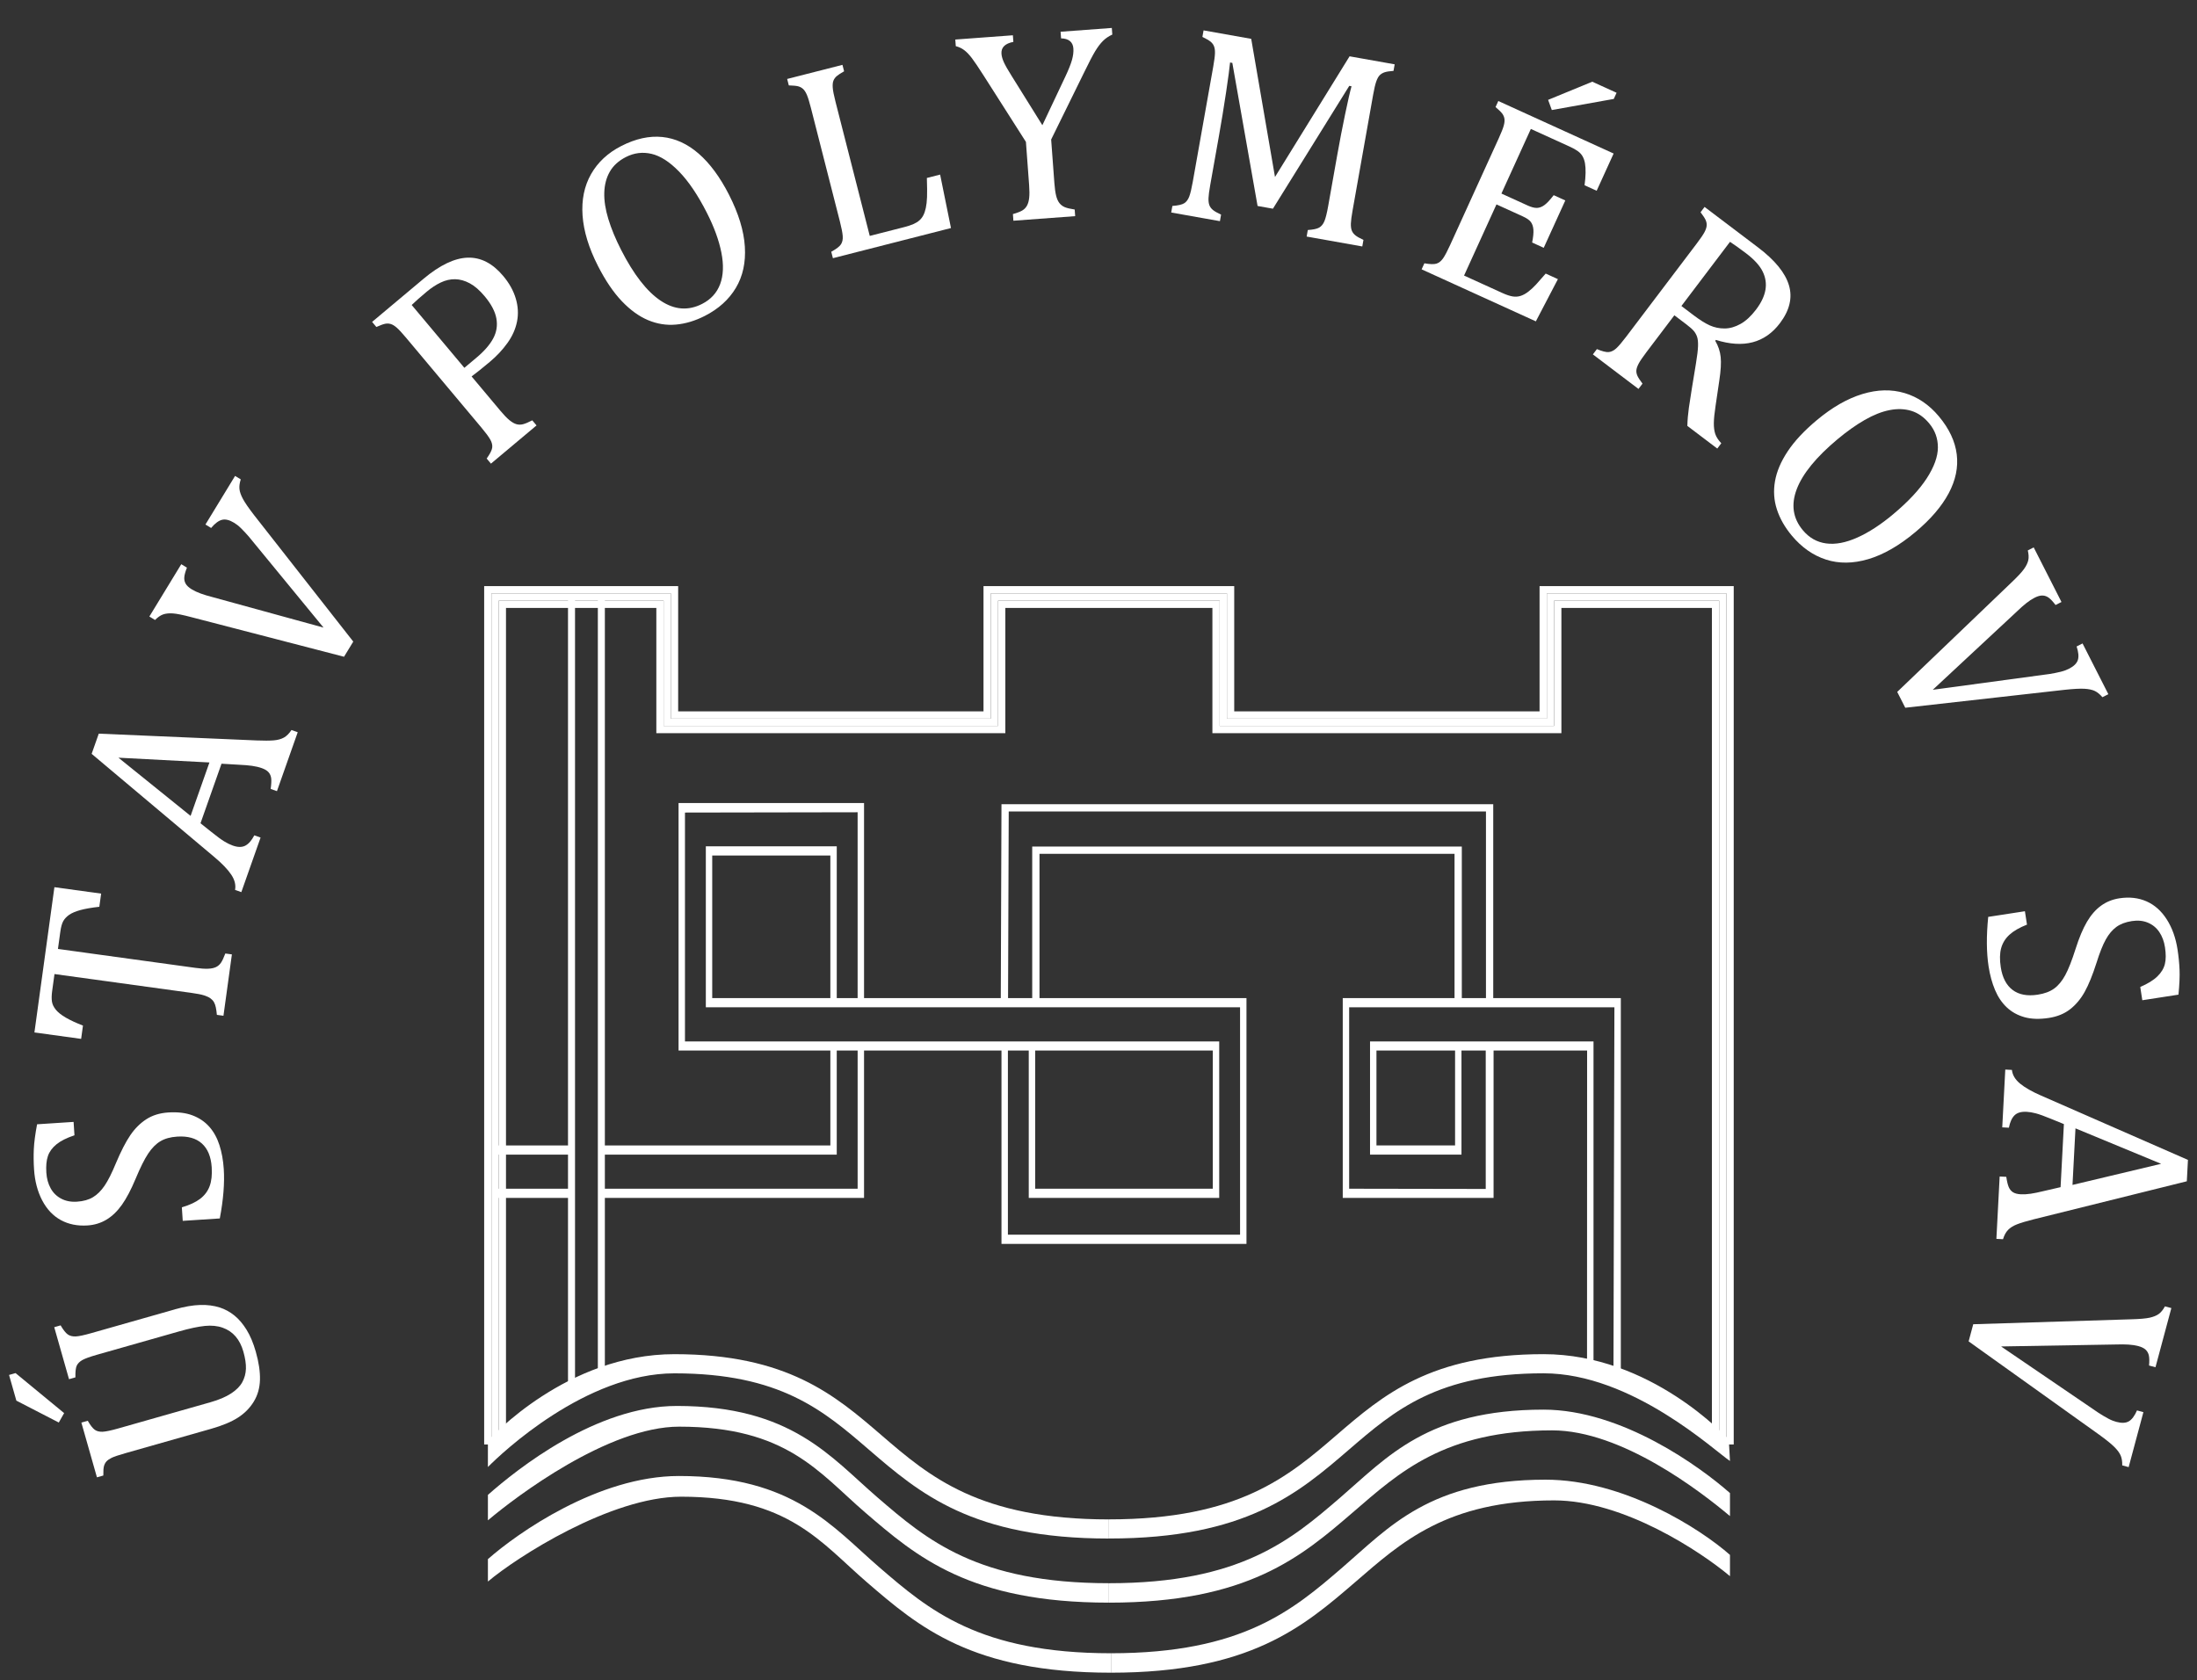
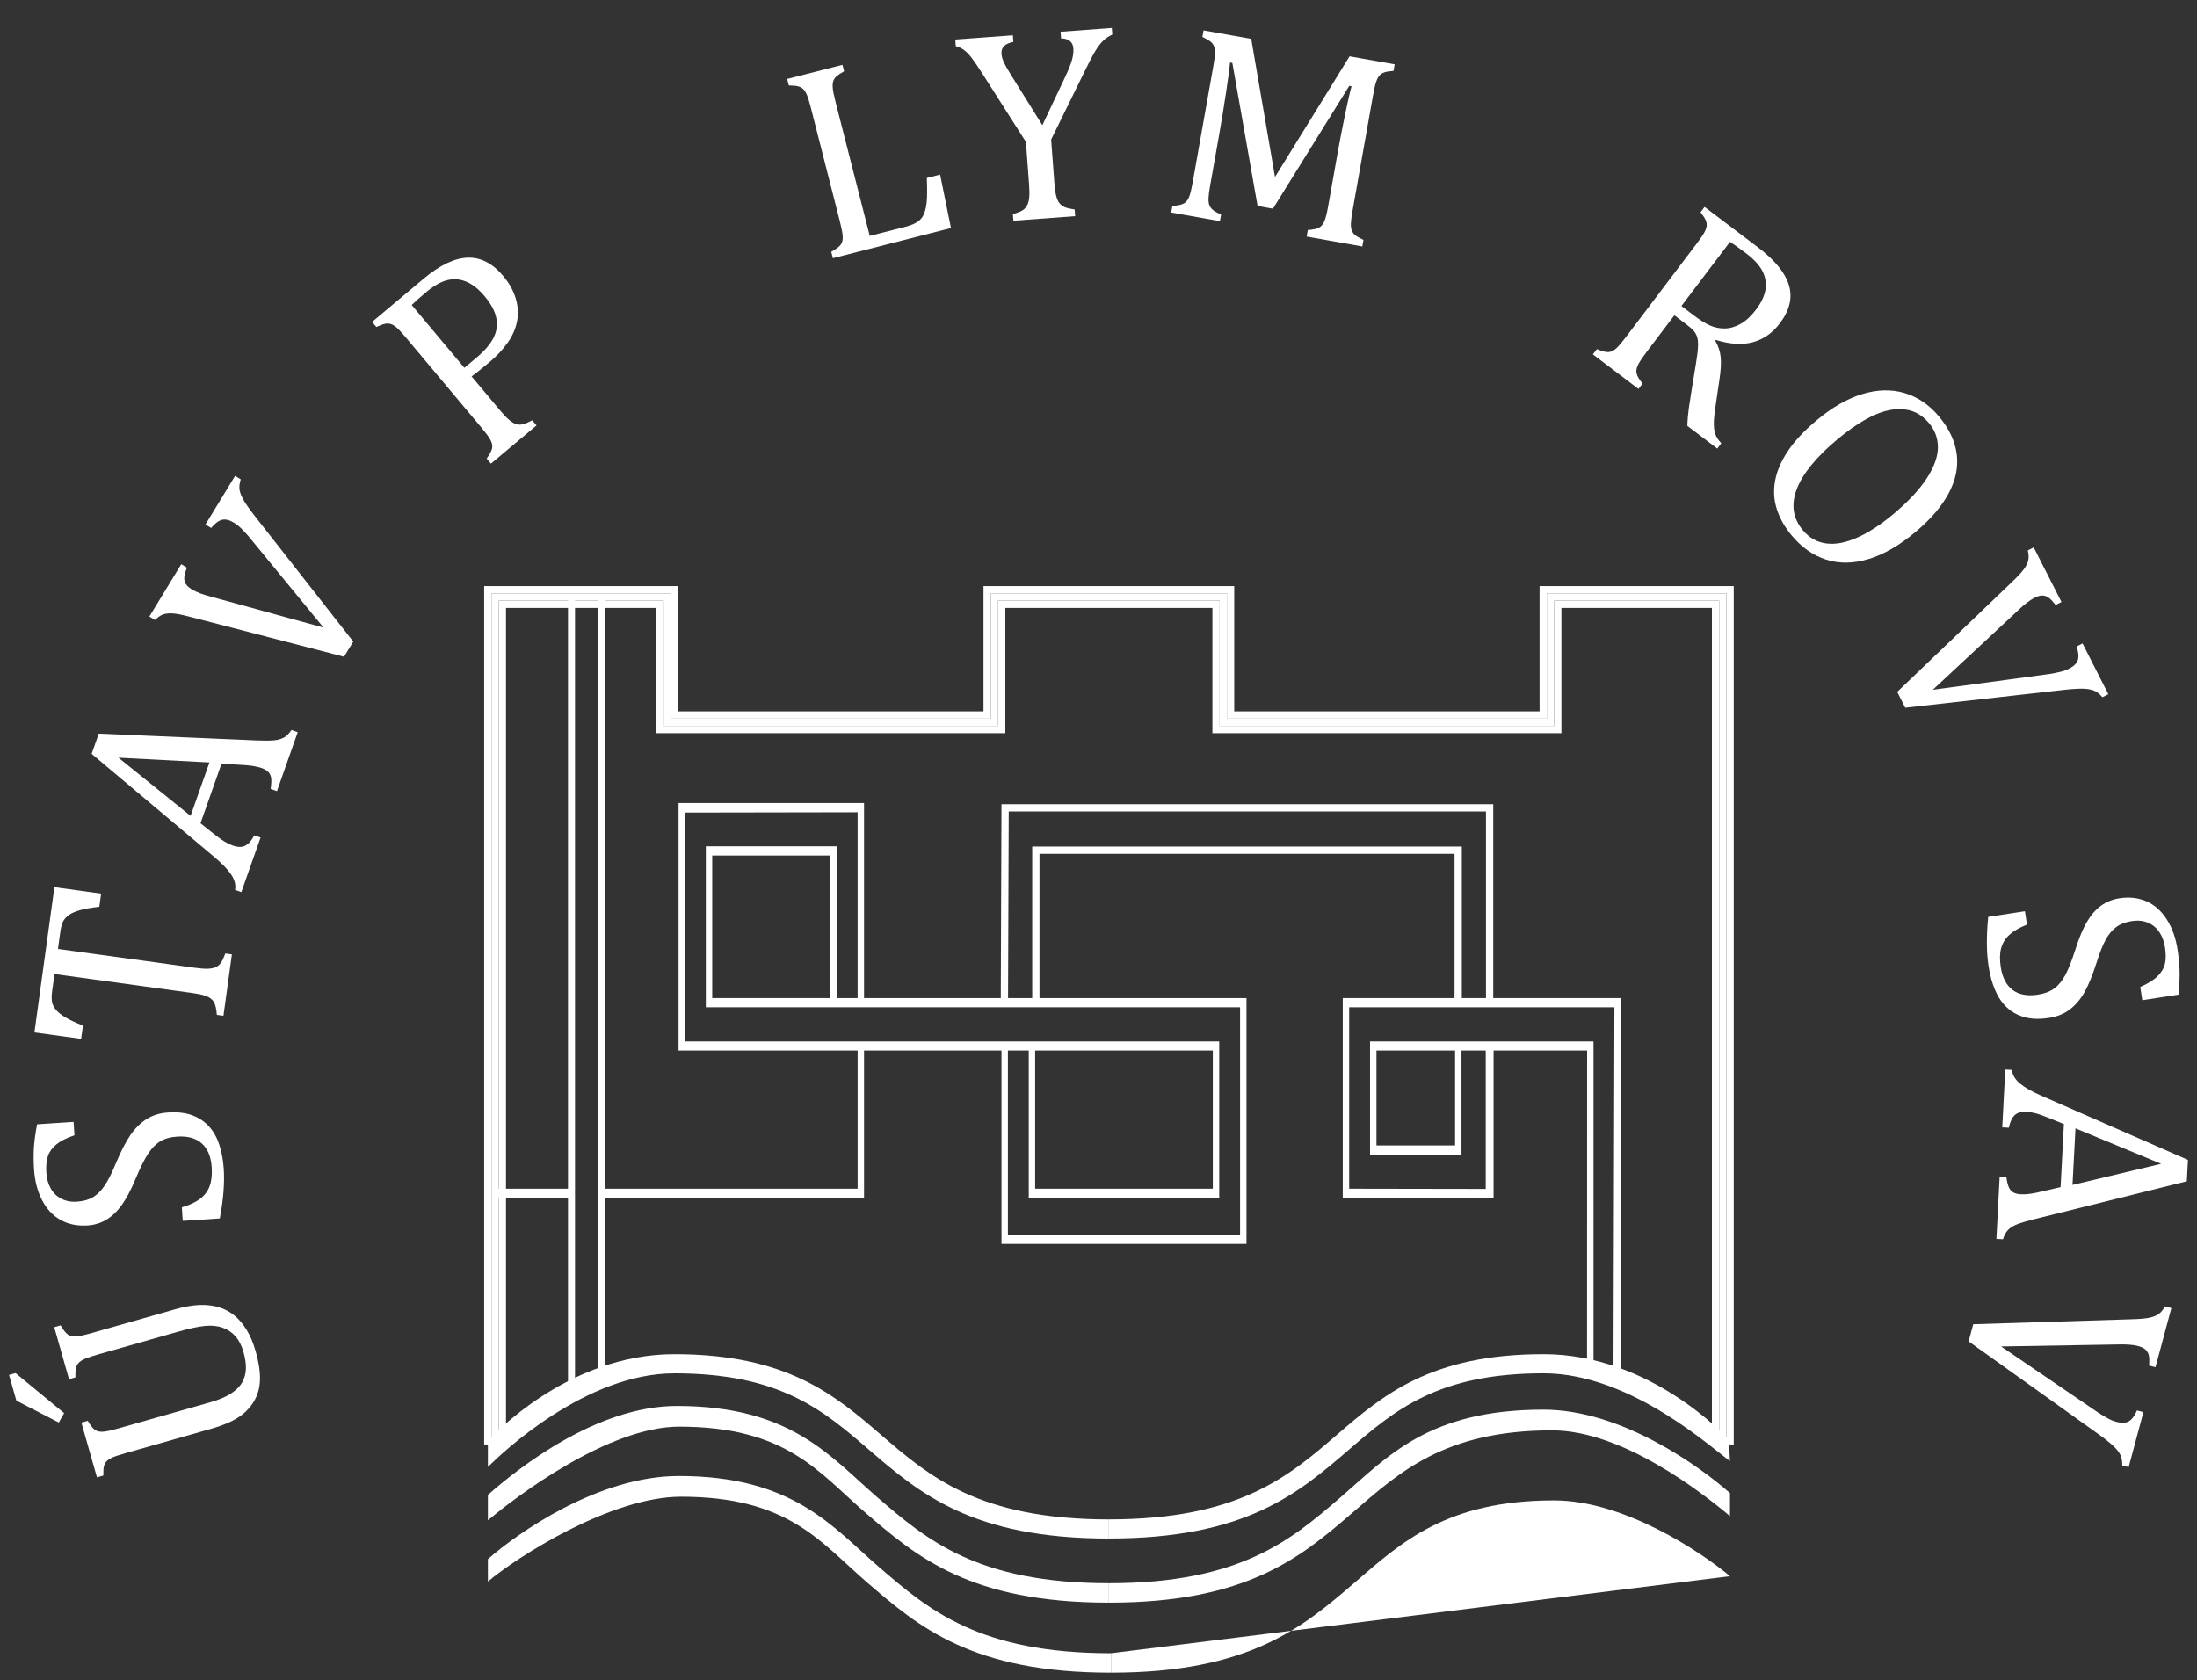
<svg xmlns="http://www.w3.org/2000/svg" id="Layer_1" data-name="Layer 1" version="1.1" viewBox="0 0 302 231">
  <rect x="0" y="0" width="302" height="231" fill="#333333" stroke="none" />
  <defs>
    <style>
      .cls-1 {
        fill: #fff;
        stroke-width: 0px;
      }
    </style>
  </defs>
  <g>
    <path class="cls-1" d="M237.803,208.436c-3.996-3.354-14.86-11.787-24.444-11.787-14.798,0-21.017,5.778-27.377,11.259-7.098,6.108-14.437,12.428-33.545,12.428h0v-2.672c18.117,0,25.073-5.989,31.802-11.782,6.445-5.553,12.023-12.071,27.914-12.083,10.823-.006,21.64,7.931,25.65,11.472" />
    <path class="cls-1" d="M67.068,205.52c4.012-3.543,14.87-12.227,25.973-12.227,15.786,0,21.144,7.035,27.592,12.588,6.729,5.793,13.687,11.782,31.801,11.782v2.672h0c-19.107,0-26.446-6.316-33.543-12.428-6.359-5.478-10.74-11.768-25.534-11.768-9.675,0-22.33,9.53-26.288,12.88" />
  </g>
  <g>
-     <path class="cls-1" d="M237.803,216.696c-3.996-3.355-14.584-10.419-24.168-10.419-14.798,0-21.018,5.778-27.376,11.259-7.099,6.109-14.437,12.429-33.545,12.429h0v-2.673c18.116,0,25.072-5.988,31.801-11.782,6.445-5.553,12.022-12.07,27.914-12.082,10.823-.007,21.363,6.799,25.374,10.342" />
+     <path class="cls-1" d="M237.803,216.696c-3.996-3.355-14.584-10.419-24.168-10.419-14.798,0-21.018,5.778-27.376,11.259-7.099,6.109-14.437,12.429-33.545,12.429h0v-2.673" />
    <path class="cls-1" d="M67.068,214.352c4.011-3.541,15.146-11.429,26.249-11.429,15.786,0,21.144,7.034,27.593,12.587,6.728,5.794,13.687,11.782,31.8,11.782v2.673h0c-19.107,0-26.446-6.316-33.542-12.429-6.36-5.478-10.74-11.767-25.535-11.767-9.674,0-22.605,8.316-26.564,11.666" />
  </g>
  <g>
    <path class="cls-1" d="M1.244,189.03l.896-.254,6.677,5.5-.736,1.295-5.833-3.01-1.004-3.531ZM24.051,180.007c1.303-.37,2.459-.569,3.471-.599.96-.028,1.852.087,2.674.344.74.241,1.417.61,2.029,1.107.613.498,1.171,1.152,1.673,1.966.502.814.923,1.816,1.263,3.011.412,1.447.602,2.732.574,3.856-.029,1.126-.315,2.131-.857,3.015s-1.27,1.617-2.183,2.199c-.913.583-2.14,1.093-3.681,1.531l-11.79,3.352c-.932.266-1.554.475-1.865.627-.311.154-.547.315-.706.482-.159.168-.276.379-.352.633-.077.255-.109.695-.098,1.326l-.878.249-2.14-7.526.878-.25c.357.621.679,1.034.962,1.237.284.202.648.293,1.094.271.445-.023,1.158-.175,2.137-.453l12.687-3.607c1.159-.33,2.098-.73,2.816-1.199.718-.467,1.233-.985,1.544-1.551.311-.566.477-1.184.501-1.848.024-.666-.093-1.453-.352-2.36-.238-.837-.593-1.53-1.065-2.079-.473-.551-1.068-.953-1.786-1.207-.718-.254-1.535-.336-2.451-.242-.916.092-2.11.347-3.579.766l-11.2,3.184c-1.039.296-1.735.549-2.089.76-.353.21-.598.461-.735.752-.137.289-.197.827-.181,1.609l-.878.25-2.033-7.15.877-.25c.376.642.709,1.06.997,1.256.288.197.649.284,1.082.265.434-.019,1.14-.169,2.119-.448l11.523-3.276Z" />
    <path class="cls-1" d="M24.998,165.986c1.075-.319,1.914-.71,2.519-1.173.605-.463,1.037-1.04,1.296-1.728.261-.69.356-1.56.287-2.613-.095-1.451-.545-2.539-1.352-3.264-.806-.725-1.935-1.04-3.385-.945-.93.059-1.7.272-2.311.637-.611.362-1.171.928-1.682,1.696-.51.767-1.088,1.925-1.733,3.474-.625,1.497-1.253,2.689-1.886,3.578-.633.887-1.339,1.565-2.117,2.032s-1.645.733-2.599.796c-1.388.09-2.614-.156-3.679-.74s-1.917-1.487-2.557-2.709c-.64-1.223-1.013-2.644-1.118-4.268-.062-.942-.072-1.866-.032-2.772.042-.904.191-2.045.449-3.418l5.019-.328.12,1.841c-1.072.356-1.897.771-2.477,1.245s-.97,1.01-1.173,1.607c-.205.598-.275,1.363-.215,2.292.053.806.248,1.519.588,2.137.339.619.822,1.095,1.446,1.427.625.333,1.353.473,2.184.418.88-.058,1.613-.264,2.2-.619.587-.355,1.118-.886,1.596-1.588.477-.705.995-1.733,1.553-3.09.69-1.638,1.347-2.917,1.972-3.836.624-.918,1.357-1.65,2.2-2.196.842-.546,1.845-.857,3.01-.935,1.302-.084,2.415.049,3.34.398.926.35,1.693.87,2.305,1.559s1.077,1.529,1.397,2.522c.32.995.519,2.092.598,3.295.127,1.946-.055,4.211-.546,6.795l-5.094.332-.122-1.858Z" />
    <path class="cls-1" d="M4.731,141.944l2.748-19.972,6.423.884-.249,1.809c-1.095.125-1.968.277-2.62.457-.651.181-1.158.397-1.518.646-.361.252-.632.538-.814.857-.182.32-.32.818-.413,1.494l-.323,2.345,18.899,2.6c.727.101,1.31.14,1.751.118.442-.019.801-.096,1.075-.227.275-.133.503-.33.684-.594.181-.264.379-.689.598-1.272l.904.123-1.16,8.437-.905-.124c-.035-.381-.083-.719-.142-1.018-.06-.295-.148-.543-.265-.74-.117-.198-.278-.371-.483-.519-.206-.146-.494-.281-.866-.4-.373-.121-.928-.231-1.666-.332l-18.899-2.6-.32,2.326c-.079.578-.089,1.062-.03,1.453s.242.77.548,1.139c.307.367.765.729,1.374,1.081.61.354,1.391.716,2.343,1.085l-.252,1.827-6.422-.884Z" />
    <path class="cls-1" d="M38.066,108.768l-.861-.304c.089-.627.114-1.109.075-1.446-.04-.336-.16-.619-.362-.848-.202-.23-.514-.419-.935-.567-.398-.141-.845-.245-1.341-.315-.496-.069-1.062-.117-1.697-.144l-2.496-.148-2.888,8.188,1.512,1.206c.759.61,1.345,1.04,1.757,1.291s.8.44,1.163.568c.703.248,1.281.25,1.735.009.455-.242.864-.713,1.23-1.415l.861.304-2.646,7.504-.861-.305c.127-.692-.053-1.398-.537-2.115-.485-.717-1.255-1.52-2.313-2.406l-16.865-14.185.979-2.777,21.696.934c1.013.04,1.797.037,2.354-.011.557-.046,1.024-.174,1.4-.384.377-.21.723-.555,1.037-1.038l.861.304-2.856,8.101ZM26.199,112.171l2.59-7.346-12.509-.656,9.919,8.002Z" />
    <path class="cls-1" d="M24.915,77.567l.78.476c-.213.54-.334.975-.361,1.307-.028.332.036.632.191.903.156.269.43.523.822.763.361.219.776.415,1.247.585.471.171,1.014.335,1.631.493l15.249,4.189-10.293-12.536c-.162-.186-.336-.379-.52-.578-.184-.201-.367-.389-.55-.566-.183-.177-.349-.323-.498-.435-.149-.112-.292-.21-.431-.295-.637-.388-1.189-.525-1.658-.41-.47.113-.971.489-1.504,1.123l-.779-.475,4.073-6.682.779.475c-.159.499-.218.943-.178,1.331.04.389.203.849.49,1.38.287.531.806,1.28,1.555,2.246l13.6,17.346-1.27,2.084-21.005-5.449c-1.139-.302-1.978-.472-2.516-.509-.538-.035-.987.01-1.349.138-.362.129-.732.384-1.11.765l-.779-.475,4.384-7.191Z" />
    <path class="cls-1" d="M68.798,56.492c.472.562.877.983,1.218,1.264.341.282.658.466.95.554.292.087.594.094.904.019.31-.074.743-.255,1.297-.54l.586.699-6.268,5.255-.587-.7c.462-.647.716-1.147.761-1.5.044-.353-.047-.728-.272-1.122-.225-.396-.633-.944-1.224-1.649l-10.352-12.348c-.55-.658-.975-1.115-1.274-1.375-.299-.259-.573-.427-.822-.502-.249-.074-.506-.086-.77-.035-.265.052-.668.2-1.21.443l-.586-.699,7.082-5.937c2.228-1.868,4.244-2.832,6.047-2.894,1.804-.062,3.437.778,4.896,2.52.83.989,1.405,2.023,1.724,3.1.32,1.077.377,2.132.171,3.162-.205,1.032-.644,2.016-1.317,2.952-.673.938-1.481,1.802-2.423,2.591-1.057.887-1.892,1.553-2.504,2.002l3.973,4.74ZM63.832,50.567l1.656-1.388c1.076-.902,1.846-1.786,2.31-2.654.464-.868.609-1.782.434-2.747-.175-.962-.713-1.981-1.615-3.056-.686-.82-1.368-1.411-2.045-1.774-.678-.364-1.349-.551-2.014-.561-.665-.008-1.322.14-1.97.45-.649.31-1.288.726-1.917,1.254-.942.789-1.636,1.403-2.079,1.839l7.24,8.637Z" />
-     <path class="cls-1" d="M96.89,43.428c-1.328.678-2.648,1.076-3.961,1.195-1.312.12-2.594-.083-3.846-.608-1.251-.527-2.457-1.4-3.617-2.62-1.16-1.22-2.251-2.833-3.272-4.835-1.259-2.467-1.964-4.777-2.115-6.931-.151-2.155.237-4.051,1.166-5.689.929-1.637,2.316-2.928,4.164-3.871,1.969-1.006,3.848-1.416,5.635-1.235,1.788.183,3.452.945,4.993,2.284,1.542,1.34,2.93,3.222,4.167,5.644,1.321,2.588,2.048,4.971,2.183,7.147.135,2.176-.278,4.067-1.237,5.671-.959,1.605-2.379,2.887-4.26,3.847ZM85.376,34.351c1.733,3.395,3.546,5.726,5.439,6.99,1.894,1.266,3.792,1.412,5.695.441,1.206-.616,2.033-1.522,2.481-2.72.448-1.198.504-2.646.169-4.343-.336-1.697-1.009-3.536-2.019-5.515-1.231-2.412-2.498-4.286-3.8-5.621-1.303-1.338-2.563-2.147-3.782-2.432-1.219-.285-2.393-.138-3.521.438-.996.508-1.731,1.176-2.208,2.006-.477.828-.731,1.792-.764,2.889-.033,1.097.154,2.309.559,3.636.406,1.328.989,2.737,1.752,4.231Z" />
    <path class="cls-1" d="M119.555,32.433l4.73-1.207c.517-.133.943-.273,1.277-.422.334-.15.607-.319.822-.509.214-.189.393-.42.535-.693.142-.273.256-.614.345-1.02.088-.407.144-.905.167-1.494.022-.589.015-1.463-.024-2.62l1.823-.465,1.491,7.349-16.23,4.144-.226-.884c.697-.383,1.142-.724,1.335-1.023.193-.299.273-.676.241-1.129-.033-.453-.162-1.125-.39-2.016l-3.985-15.614c-.212-.831-.397-1.427-.553-1.792-.157-.364-.332-.633-.523-.809-.193-.174-.419-.297-.68-.365-.26-.067-.688-.109-1.281-.123l-.226-.885,7.601-1.94.226.885c-.492.28-.836.506-1.029.676-.194.171-.338.372-.433.602-.096.229-.129.552-.1.967.029.415.155,1.055.376,1.923l4.713,18.466Z" />
    <path class="cls-1" d="M141.026,19.512l-5.833-9.152c-.706-1.106-1.237-1.895-1.596-2.365-.359-.472-.71-.839-1.053-1.1-.344-.26-.731-.443-1.161-.548l-.068-.911,7.915-.586.068.909c-1.155.224-1.7.768-1.636,1.635.026.359.14.756.34,1.189.2.434.547,1.044,1.042,1.83l4.24,6.802,3.182-6.737c.43-.915.727-1.662.89-2.242.162-.578.226-1.103.191-1.574-.033-.445-.192-.785-.477-1.019-.285-.235-.69-.358-1.214-.368l-.068-.911,7.043-.521.066.91c-.494.224-.921.514-1.28.871-.36.356-.717.829-1.073,1.415-.355.587-.868,1.571-1.538,2.954l-4.514,9.188.445,6.021c.053.705.132,1.272.238,1.7s.256.766.449,1.012c.192.247.436.435.733.563.296.127.752.236,1.37.328l.067.911-8.492.629-.067-.911c.585-.168,1.015-.335,1.29-.498.274-.163.488-.384.642-.664.154-.279.255-.638.304-1.077.048-.44.046-1.019-.007-1.737l-.44-5.945Z" />
    <path class="cls-1" d="M191.548,9.745c-.562.04-.974.105-1.236.197-.262.092-.482.226-.658.402-.176.177-.334.462-.473.853-.139.392-.284,1.01-.434,1.853l-2.819,15.866c-.145.819-.224,1.422-.237,1.812-.012.389.027.704.116.947.089.243.246.46.472.651.224.192.605.41,1.141.657l-.159.899-7.65-1.36.159-.898c.729-.047,1.246-.157,1.555-.329.307-.174.549-.465.723-.875.174-.41.35-1.111.525-2.101l1.248-7.025c.327-1.847.688-3.71,1.078-5.589.391-1.88.685-3.162.882-3.845l-.311-.056-10.494,16.887-2.11-.374-3.47-19.671-.311-.055c-.071.756-.253,2.117-.546,4.084-.293,1.966-.623,3.983-.99,6.049l-1.192,6.714c-.145.819-.224,1.424-.237,1.813-.012.388.027.704.116.947.09.243.246.46.472.651.224.191.605.411,1.141.658l-.159.898-6.696-1.19.16-.9c.793-.06,1.34-.186,1.639-.38.299-.192.527-.503.685-.928.157-.426.317-1.091.477-1.997l2.819-15.866c.149-.844.229-1.463.235-1.859.008-.397-.04-.714-.143-.953-.103-.239-.259-.443-.469-.613-.209-.17-.581-.384-1.115-.644l.16-.898,6.549,1.163,3.269,18.992,10.251-16.59,6.201,1.102-.16.899Z" />
-     <path class="cls-1" d="M221.81,21.107l-2.333,5.12-1.662-.757c.084-.632.129-1.197.139-1.697.01-.501-.017-.937-.08-1.307-.064-.371-.172-.692-.327-.967-.154-.275-.376-.517-.664-.723-.288-.206-.652-.409-1.093-.61l-5.359-2.44-4.046,8.884,3.629,1.652c.497.226.919.333,1.267.321.346-.013.69-.145,1.031-.4.342-.254.762-.704,1.26-1.35l1.594.726-2.965,6.51-1.594-.726c.15-.75.208-1.342.174-1.773-.036-.433-.152-.782-.352-1.051-.199-.267-.564-.522-1.095-.764l-3.629-1.653-4.456,9.783,5.273,2.401c.555.252,1.025.408,1.414.47.389.06.76.032,1.114-.085.353-.12.712-.321,1.074-.606.362-.286.699-.6,1.013-.941.312-.343.757-.846,1.333-1.512l1.679.764-3.032,5.804-15.702-7.151.379-.83c.783.138,1.344.151,1.682.04.338-.113.635-.356.894-.73.258-.374.578-.978.959-1.814l6.68-14.665c.355-.78.586-1.361.691-1.742.106-.382.139-.702.099-.96-.04-.256-.14-.494-.3-.71-.162-.216-.469-.517-.922-.901l.379-.831,15.854,7.221ZM222.216,12.755l-.387.848-8.516,1.525-.51-1.398,6.071-2.496,3.341,1.521Z" />
    <path class="cls-1" d="M230.158,43.347l-3.823,5.049c-.54.713-.905,1.25-1.094,1.614-.19.363-.291.668-.307.914-.015.246.033.491.143.738.109.246.343.607.701,1.081l-.551.727-6.269-4.747.552-.727c.733.307,1.278.442,1.632.407.354-.036.699-.208,1.033-.516s.779-.828,1.334-1.56l9.727-12.848c.518-.683.869-1.2,1.056-1.549.186-.35.289-.653.307-.912.018-.261-.029-.513-.139-.76-.109-.246-.344-.606-.701-1.08l.551-.728,7.354,5.567c2.316,1.755,3.731,3.488,4.242,5.199.512,1.712.097,3.454-1.245,5.227-1.028,1.356-2.274,2.227-3.741,2.611-1.469.385-3.152.277-5.053-.32l-.09.119c.416.706.666,1.451.748,2.239.082.786.018,1.863-.191,3.23l-.508,3.448c-.153,1.005-.234,1.802-.242,2.388-.008.587.058,1.086.195,1.502.137.415.414.843.828,1.281l-.551.728-4.114-3.116c.021-.81.091-1.643.212-2.502.121-.859.254-1.725.4-2.596l.57-3.471c.174-1.052.27-1.853.287-2.399.018-.548-.026-.975-.131-1.279-.103-.305-.257-.576-.459-.815-.201-.238-.544-.54-1.029-.908l-1.634-1.237ZM237.806,33.247l-6.68,8.822,1.678,1.271c.861.653,1.607,1.12,2.235,1.401.629.28,1.302.42,2.019.418.719-.002,1.448-.208,2.189-.621.74-.413,1.452-1.07,2.135-1.97.713-.94,1.144-1.845,1.294-2.712.15-.868.022-1.713-.384-2.534-.406-.822-1.164-1.652-2.272-2.493-.892-.674-1.63-1.201-2.214-1.582Z" />
    <path class="cls-1" d="M246.302,73.637c-.956-1.144-1.639-2.341-2.047-3.594-.41-1.254-.498-2.549-.264-3.886.232-1.337.815-2.707,1.747-4.11.931-1.403,2.259-2.826,3.983-4.269,2.123-1.777,4.219-2.979,6.285-3.606,2.065-.628,4-.671,5.805-.131,1.804.539,3.37,1.603,4.702,3.195,1.419,1.696,2.238,3.436,2.459,5.219.222,1.783-.149,3.575-1.112,5.375-.963,1.801-2.486,3.576-4.572,5.321-2.228,1.865-4.389,3.106-6.481,3.723-2.092.616-4.027.635-5.805.058-1.779-.576-3.346-1.676-4.701-3.294ZM252.585,60.387c-2.925,2.447-4.793,4.734-5.603,6.862-.811,2.128-.531,4.011.841,5.65.868,1.038,1.937,1.643,3.204,1.812,1.269.171,2.691-.098,4.271-.803,1.58-.705,3.222-1.772,4.928-3.2,2.076-1.737,3.619-3.39,4.633-4.957,1.012-1.566,1.52-2.977,1.525-4.229.006-1.25-.398-2.364-1.211-3.334-.718-.857-1.533-1.426-2.447-1.705-.915-.28-1.91-.313-2.987-.101s-2.217.665-3.42,1.356c-1.204.691-2.448,1.574-3.733,2.65Z" />
    <path class="cls-1" d="M283.37,82.764l-.815.414c-.348-.464-.655-.794-.924-.994-.268-.198-.557-.301-.868-.31-.311-.009-.671.091-1.081.298-.377.192-.762.443-1.153.755-.392.31-.817.686-1.275,1.129l-11.574,10.777,16.074-2.175c.244-.042.499-.086.765-.139.268-.052.523-.109.77-.171.246-.064.457-.128.632-.196.174-.067.334-.138.477-.211.666-.337,1.072-.736,1.222-1.196.149-.459.094-1.082-.167-1.869l.814-.415,3.547,6.977-.814.413c-.342-.398-.688-.682-1.039-.852-.351-.169-.828-.271-1.431-.307-.603-.034-1.513.014-2.728.144l-21.904,2.464-1.106-2.176,15.67-15.012c.855-.811,1.44-1.437,1.753-1.875.315-.438.512-.845.593-1.22.081-.376.058-.825-.067-1.345l.812-.415,3.818,7.506Z" />
    <path class="cls-1" d="M278.629,127.118c-1.042.412-1.845.875-2.406,1.389-.561.513-.942,1.125-1.141,1.835-.198.709-.217,1.585-.056,2.63.221,1.435.766,2.479,1.633,3.132.866.651,2.018.866,3.454.645.921-.143,1.669-.421,2.246-.836.577-.417,1.085-1.029,1.526-1.838.441-.811.914-2.016,1.422-3.613.49-1.547,1.013-2.789,1.565-3.728.552-.94,1.195-1.678,1.931-2.212.733-.534,1.573-.874,2.519-1.02,1.375-.211,2.618-.072,3.731.415,1.112.488,2.04,1.312,2.785,2.475.744,1.16,1.24,2.545,1.487,4.153.144.932.236,1.852.275,2.756.039.906-.011,2.054-.147,3.445l-4.972.768-.281-1.824c1.037-.448,1.822-.934,2.358-1.457.534-.521.878-1.09,1.028-1.704s.154-1.382.012-2.302c-.122-.798-.38-1.491-.771-2.077-.393-.587-.915-1.019-1.566-1.295-.652-.276-1.39-.351-2.212-.225-.872.134-1.584.404-2.137.81-.554.405-1.037.98-1.45,1.723-.413.741-.84,1.812-1.277,3.212-.543,1.693-1.086,3.023-1.627,3.994-.541.969-1.207,1.764-1.998,2.382s-1.764,1.017-2.917,1.194c-1.289.198-2.409.164-3.362-.103-.952-.269-1.763-.718-2.432-1.351-.67-.632-1.207-1.429-1.613-2.391-.405-.962-.7-2.038-.883-3.229-.299-1.927-.315-4.199-.053-6.816l5.045-.777.284,1.842Z" />
    <path class="cls-1" d="M274.873,161.746l.912.048c.091.626.203,1.095.336,1.407.133.31.329.55.587.713.26.162.612.255,1.059.279.422.021.881-.004,1.375-.077.495-.075,1.052-.189,1.67-.341l2.436-.562.456-8.672-1.79-.729c-.901-.371-1.584-.618-2.05-.742-.467-.125-.892-.195-1.276-.217-.744-.038-1.301.121-1.667.482-.367.359-.627.928-.78,1.704l-.911-.048.417-7.945.912.048c.075.7.447,1.325,1.113,1.878.668.55,1.634,1.102,2.898,1.652l20.186,8.842-.155,2.939-21.075,5.236c-.983.248-1.734.473-2.255.676-.521.202-.933.457-1.234.766-.303.307-.537.736-.703,1.287l-.91-.047.45-8.578ZM285.295,155.129l-.409,7.777,12.185-2.904-11.776-4.873Z" />
    <path class="cls-1" d="M296.292,187.971l-.883-.237c.053-.577.045-1.029-.021-1.356-.067-.326-.214-.596-.439-.81s-.56-.383-1.004-.502c-.408-.108-.861-.18-1.361-.211-.499-.031-1.066-.035-1.703-.013l-15.812.271,13.404,9.133c.208.134.429.27.661.41.232.139.462.269.686.387.227.119.426.211.602.277.175.066.34.12.496.162.72.192,1.289.168,1.707-.073.419-.24.794-.741,1.127-1.501l.881.237-2.028,7.558-.882-.236c.012-.523-.056-.967-.203-1.327-.146-.361-.434-.757-.858-1.187-.425-.429-1.132-1.001-2.124-1.718l-17.93-12.819.633-2.357,21.689-.679c1.178-.031,2.031-.105,2.557-.22.526-.117.945-.287,1.257-.512.31-.227.595-.574.849-1.047l.882.236-2.183,8.135Z" />
  </g>
  <polygon class="cls-1" points="237.319 198.088 236.319 198.088 236.319 82.579 213.63 82.579 213.63 99.799 167.657 99.799 167.657 82.579 137.193 82.579 137.193 99.799 91.22 99.799 91.22 82.579 68.554 82.579 68.554 198.088 67.554 198.088 67.554 81.579 92.22 81.579 92.22 98.799 136.193 98.799 136.193 81.579 168.657 81.579 168.657 98.799 212.63 98.799 212.63 81.579 237.319 81.579 237.319 198.088" />
  <path class="cls-1" d="M238.319,198.588h-3v-115.008h-20.689v17.219h-47.973v-17.219h-28.464v17.219h-47.973v-17.219h-20.666v115.008h-3v-118.008h26.666v17.219h41.973v-17.219h34.464v17.219h41.973v-17.219h26.689v118.008ZM236.319,197.588h1v-116.008h-24.689v17.219h-43.973v-17.219h-32.464v17.219h-43.973v-17.219h-24.666v116.008h1v-115.008h22.666v17.219h45.973v-17.219h30.464v17.219h45.973v-17.219h22.689v115.008Z" />
  <g>
    <polygon class="cls-1" points="79.043 190.075 78.079 190.558 78.079 81.757 79.043 81.937 79.043 187.461 79.043 190.075" />
    <polygon class="cls-1" points="83.144 188.396 82.18 188.736 82.18 81.937 83.144 82.189 83.144 186.665 83.144 188.396" />
    <path class="cls-1" d="M167.593,164.691h-26.18v-20.26h-48.139v-34.026h25.498v27.146h-.883v-25.88l-23.732.041v31.47h73.436v21.51h0ZM142.294,163.427h24.419v-18.996h-24.419v19.369-.373Z" />
    <path class="cls-1" d="M171.34,171.013h-33.676v-27.03h.882v25.763h31.914v-31.263h-73.436v-22.13h17.997v20.868h56.319v33.793h0ZM97.902,137.22h16.238v-19.602h-16.238v19.602h0Z" />
    <polygon class="cls-1" points="221.788 188.264 222.798 188.607 222.798 188.804 222.798 137.22 184.575 137.22 184.575 164.691 205.306 164.691 205.306 163.459 205.306 143.948 204.23 143.958 204.23 163.459 185.455 163.427 185.455 138.483 221.916 138.483 221.788 188.264" />
    <path class="cls-1" d="M218.165,144.431h-17.27v14.311h-12.57v-15.561h30.72v44.327l-.891-.166M200.015,157.479v-13.048h-10.807v13.048h10.807Z" />
-     <polygon class="cls-1" points="115.02 158.742 82.65 158.742 82.65 157.479 114.141 157.479 114.141 143.983 115.02 143.983 115.02 158.371 115.02 158.742" />
-     <polygon class="cls-1" points="78.901 158.742 68.056 158.742 68.056 157.479 78.901 157.479 78.901 158.371 78.901 158.742" />
    <polygon class="cls-1" points="118.772 164.691 82.65 164.691 82.65 163.427 117.89 163.427 117.89 143.983 118.772 143.983 118.772 164.691 118.772 164.691" />
    <polygon class="cls-1" points="78.901 164.691 68.056 164.691 68.056 163.427 78.901 163.427 78.901 164.691 78.901 164.691" />
    <g>
      <polygon class="cls-1" points="142.388 116.886 150.53 116.886 155.155 116.886 166.004 116.886 166.004 116.886 176.825 116.886 192.292 116.886 200.441 116.886 200.441 137.55 200.441 134.927 200.441 116.886 192.292 116.886 176.825 116.886 166.004 116.886 150.53 116.886 142.388 116.886 142.388 137.55 142.388 134.927 142.388 116.886" />
      <polygon class="cls-1" points="200.941 137.55 199.941 137.55 199.941 117.386 142.888 117.386 142.888 137.55 141.888 137.55 141.888 116.386 200.941 116.386 200.941 137.55" />
    </g>
    <polygon class="cls-1" points="138.565 137.961 137.565 137.957 137.664 110.562 205.261 110.562 205.261 137.959 204.261 137.959 204.261 111.562 138.66 111.562 138.565 137.961" />
  </g>
  <g>
    <path class="cls-1" d="M237.803,200.859c-2.126-1.4-13.469-12.054-25.623-12.054-14.56,0-20.477,5.093-26.733,10.479-6.983,6.017-14.205,12.233-33.01,12.233v-2.631c17.828,0,24.677-5.893,31.294-11.596,6.346-5.465,12.912-11.117,28.449-11.117,14.725,0,25.175,11.421,25.623,11.914l-.145.123" />
    <path class="cls-1" d="M152.437,229.965" />
    <path class="cls-1" d="M235.752,217.555" />
  </g>
  <path class="cls-1" d="M67.068,198.088h0c.448-.493,10.901-11.914,25.628-11.914,15.536,0,22.097,5.655,28.445,11.12,6.62,5.703,13.467,11.596,31.292,11.596v2.631c-18.803,0-26.025-6.22-33.009-12.232-6.26-5.391-12.17-10.48-26.729-10.48-12.188,0-23.737,10.969-25.628,12.878" />
</svg>